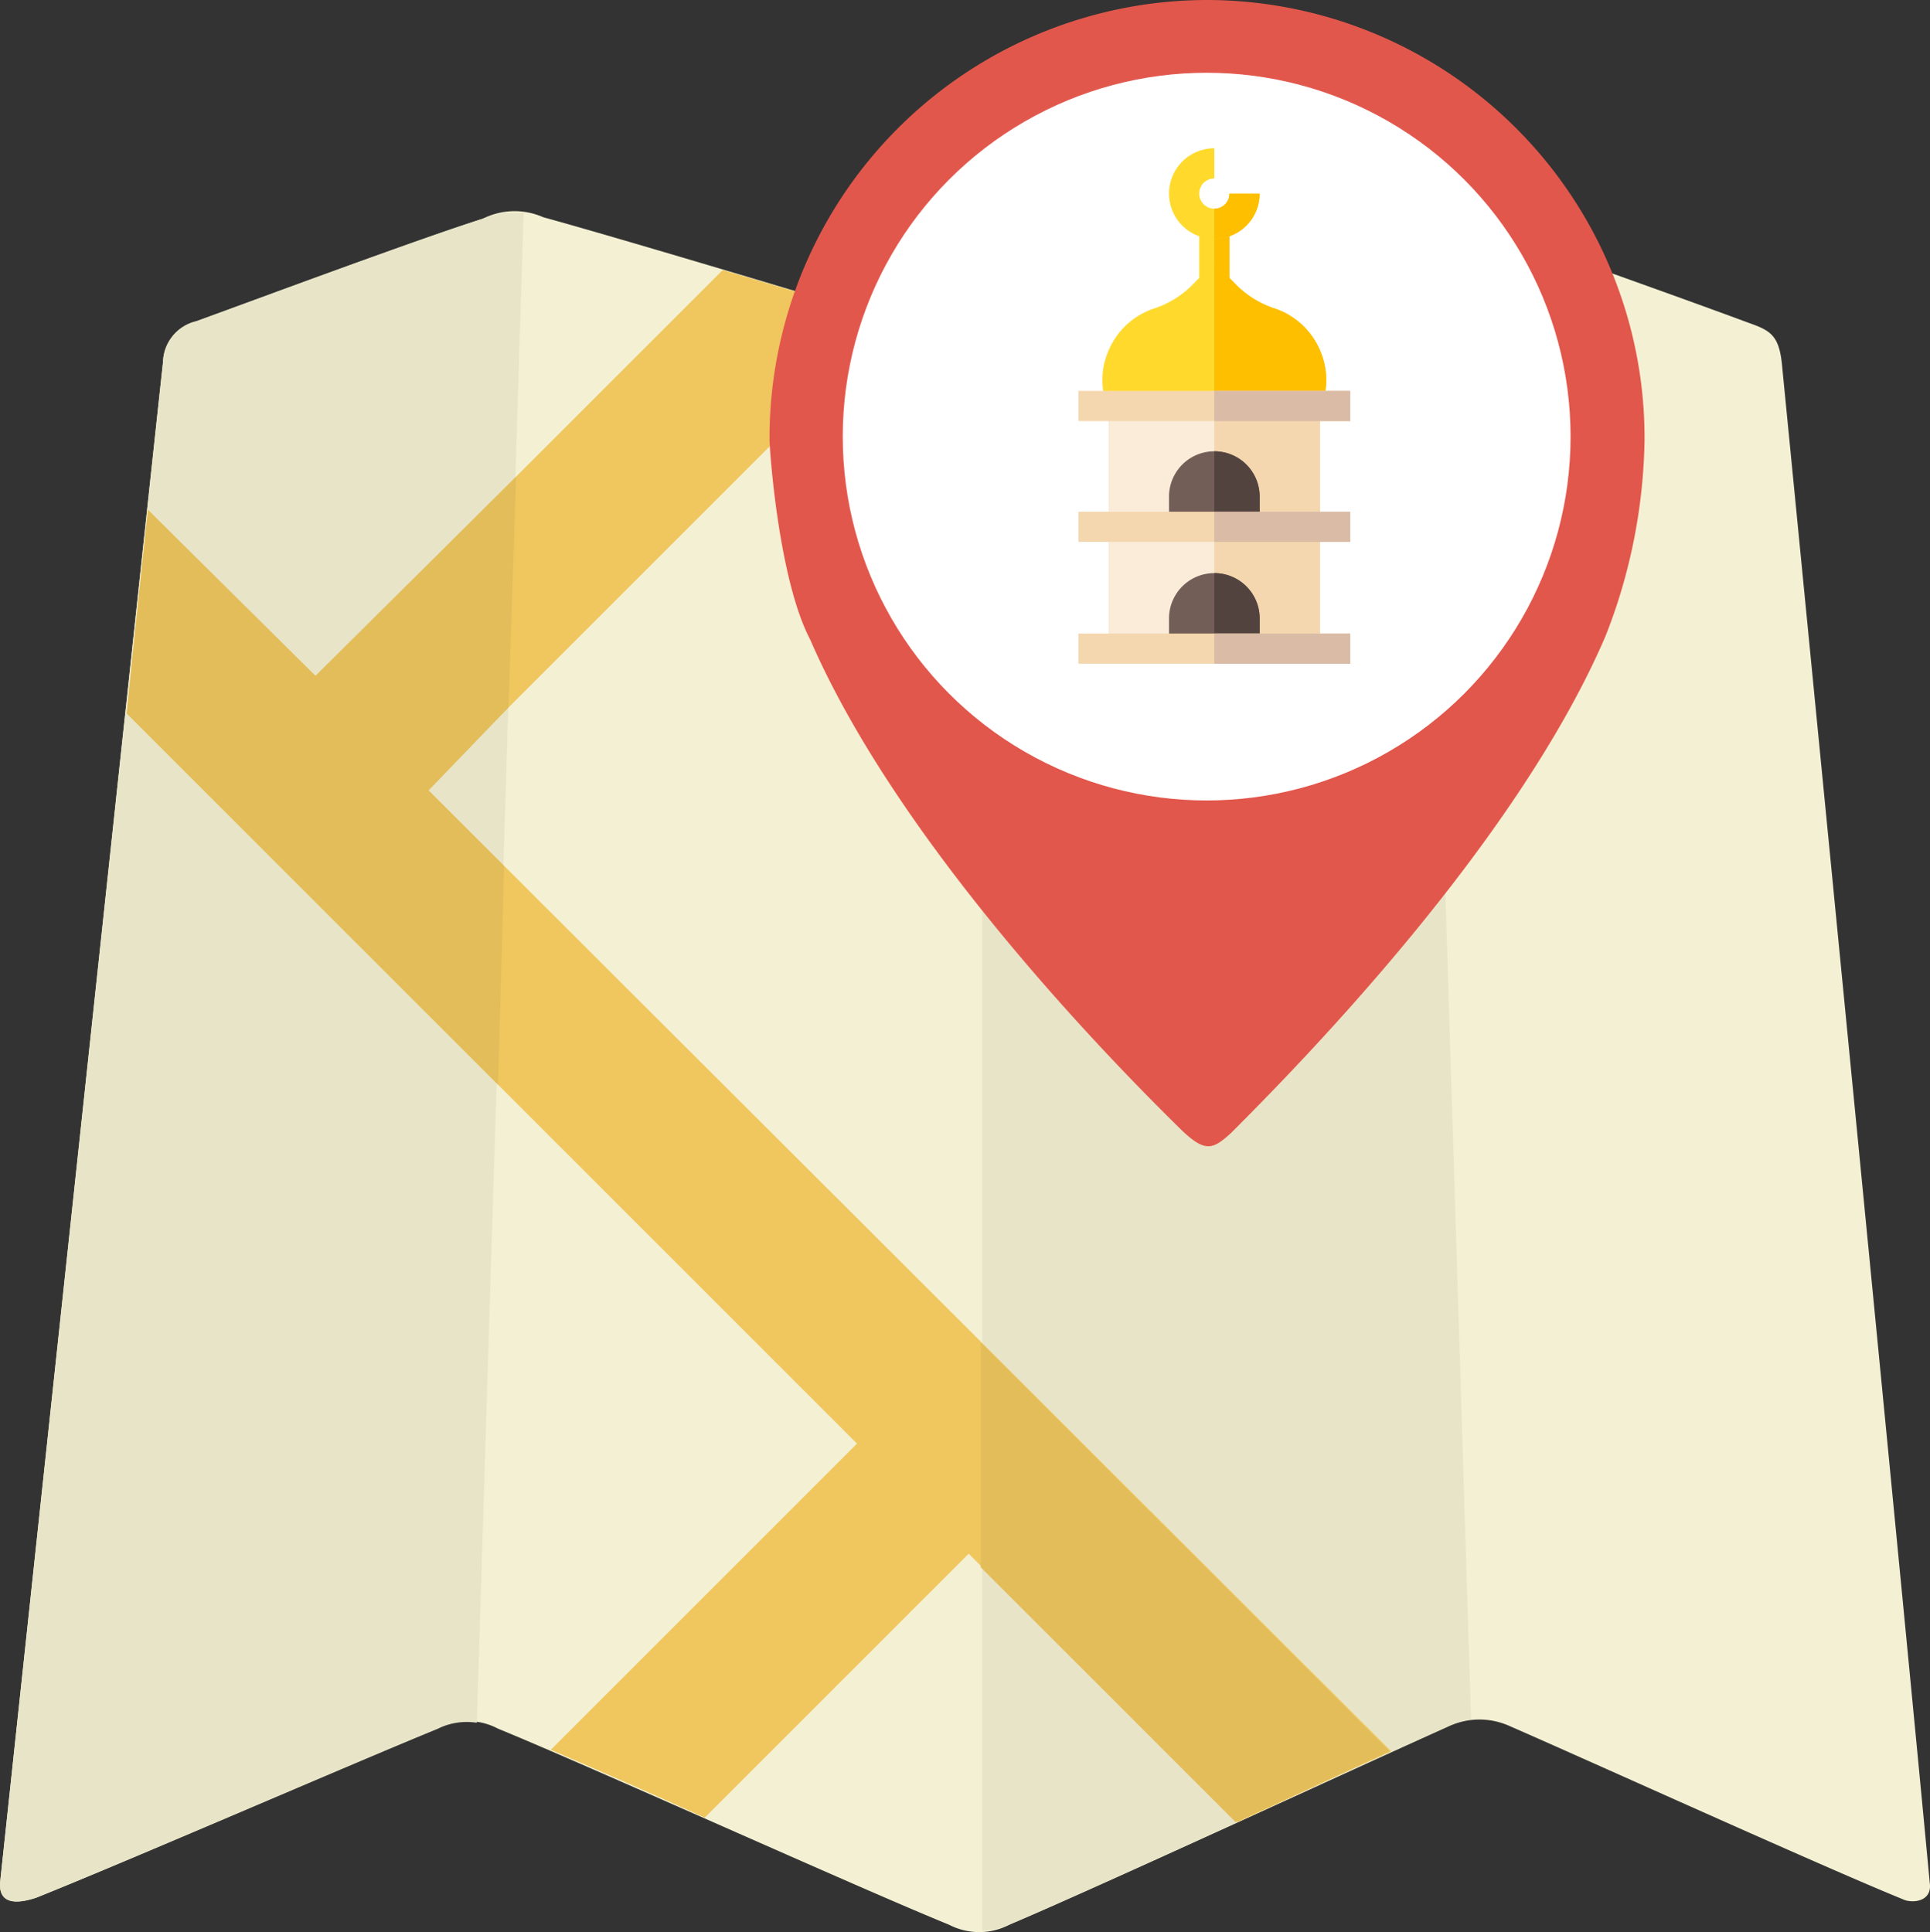
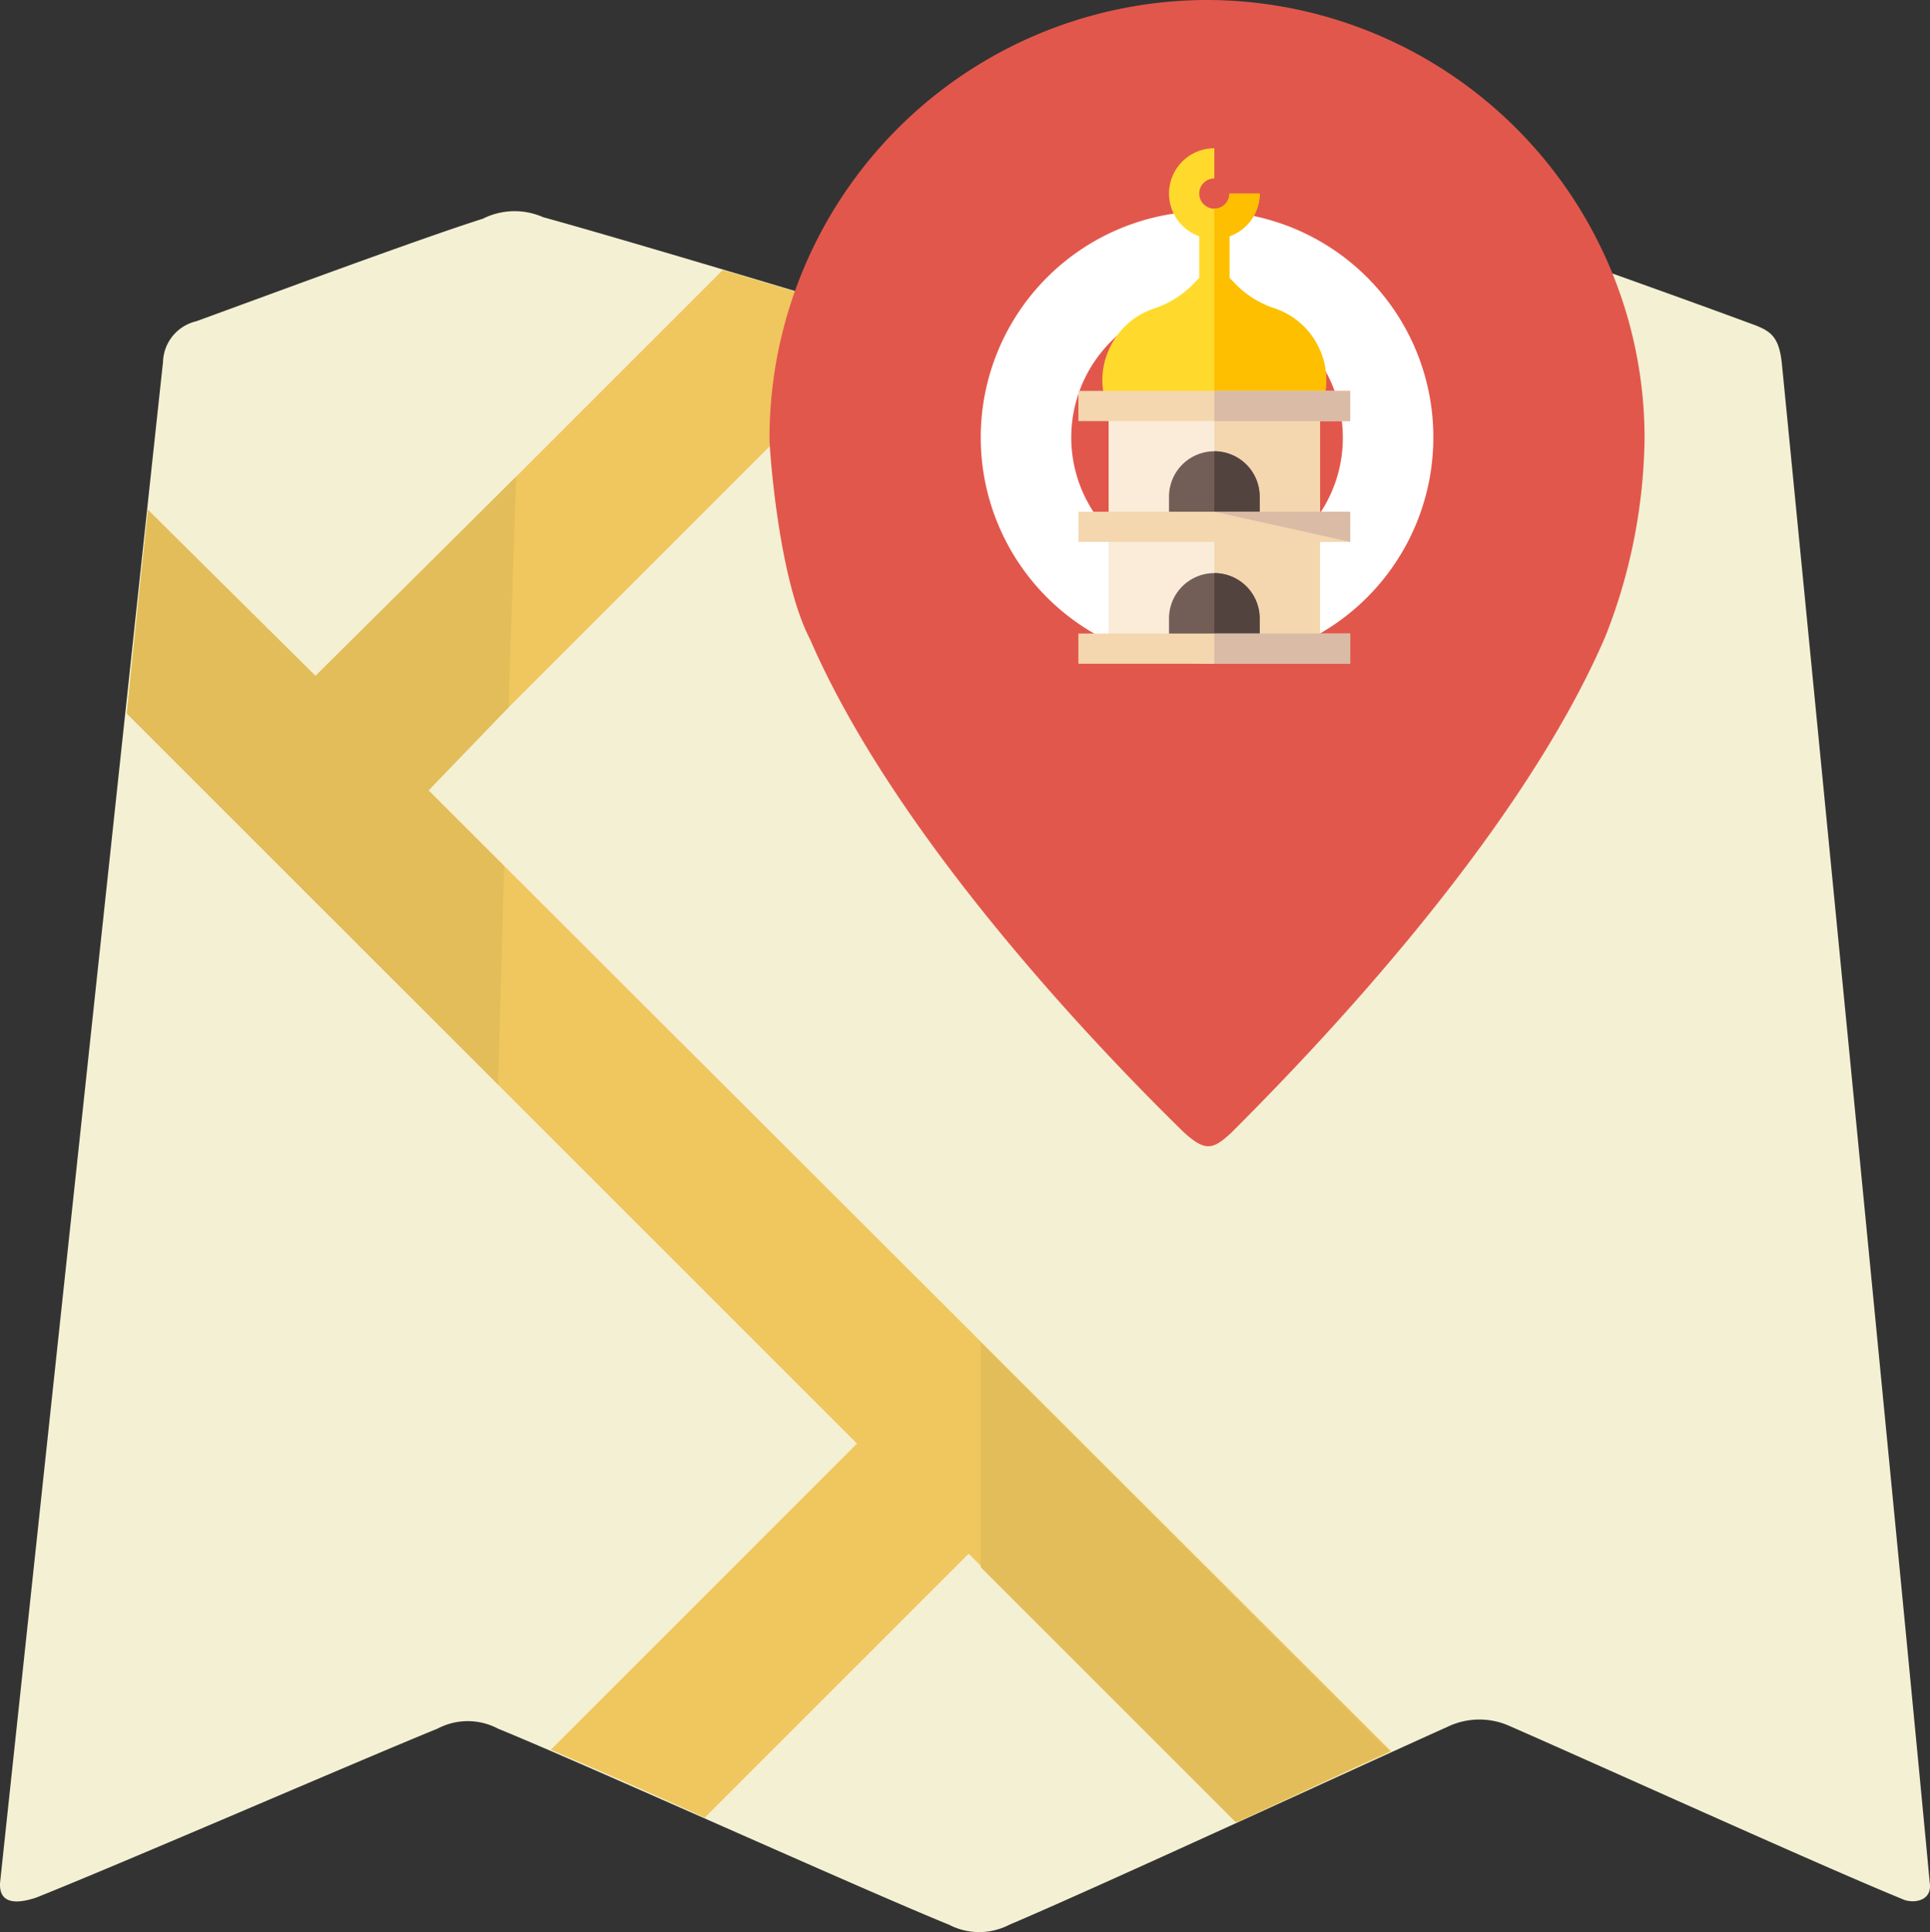
<svg xmlns="http://www.w3.org/2000/svg" width="75.904" height="76.001" viewBox="0 0 75.904 76.001">
  <rect x="0" y="0" width="75.904" height="76.001" fill="#333333" stroke="none" />
  <defs>
    <style>.a{fill:#f4f0d3;}.b{fill:#e8e4c8;}.c{fill:#efc75e;}.d{fill:#e3bd59;}.e{fill:#e2574c;}.f{fill:#fff;}.g{fill:#ffda2d;}.h{fill:#fdbf00;}.i{fill:#faecd8;}.j{fill:#f4d7af;}.k{fill:#725d57;}.l{fill:#53433f;}.m{fill:#dabba6;}</style>
  </defs>
  <path class="a" d="M59.66,114.71c3.264,1.424,12.282,5.518,15.487,6.824.356.178,1.187.119,1.068-.653-.712-7.714-5.043-51.918-5.815-59.751-.119-1.127-.475-1.305-1.305-1.6-2.551-.949-8.722-3.145-11.274-4.035a2.77,2.77,0,0,0-2.373,0c-3.976,1.127-16.555,4.984-16.555,4.984S25.78,56.5,21.685,55.375a2.779,2.779,0,0,0-2.373.059c-2.611.831-8.663,3.085-11.274,4.035a1.693,1.693,0,0,0-1.305,1.6c-.83,7.654-5.577,52.037-6.408,59.81-.059.89.712.831,1.424.593,3.56-1.424,12.579-5.34,15.783-6.646a2.542,2.542,0,0,1,2.373,0c3.62,1.483,14.24,6.29,17.741,7.714a2.576,2.576,0,0,0,2.373,0c3.5-1.483,13.766-6.23,17.207-7.773A2.894,2.894,0,0,1,59.66,114.71Z" transform="translate(-0.322 -46.831)" />
-   <path class="b" d="M20.914,55.411a3.287,3.287,0,0,0-1.6.237c-2.611.831-8.663,3.085-11.274,4.035a1.693,1.693,0,0,0-1.305,1.6C5.9,68.94,1.156,113.323.325,121.1c-.059.89.712.831,1.424.593,3.56-1.424,12.579-5.34,15.783-6.646a2.586,2.586,0,0,1,1.543-.237S20.914,55.411,20.914,55.411Zm35.423,0a5.53,5.53,0,0,0-.771.237c-3.976,1.187-16.08,4.865-16.614,5.044v62.3a3.17,3.17,0,0,0,1.187-.3c3.5-1.483,13.766-6.23,17.207-7.773a3.394,3.394,0,0,1,.831-.237Z" transform="translate(-0.322 -47.045)" />
  <path class="c" d="M56.151,131.376l10.384-10.384L77.1,131.554c2.2-1.009,4.332-2.017,6.052-2.789L45.234,90.909,63.628,72.515c-1.9-.593-4.391-1.305-6.764-2.017L40.843,86.519l-6.586-6.586c-.237,2.255-.534,4.984-.831,8.01l28.718,28.718L50.1,128.706c1.661.712,3.857,1.661,6.052,2.67Z" transform="translate(-28.439 -59.877)" />
  <path class="d" d="M48.438,133.534l.3-9.078-7.892,7.832-6.586-6.527c-.237,2.255-.534,4.984-.831,8.01l14.6,14.6.237-8.6L45.293,136.8ZM67.01,167.355l10.028,10.028c2.2-1.009,4.332-2.017,6.052-2.789l-16.08-16.08Z" transform="translate(-28.439 -105.706)" />
  <path class="e" d="M218.411,0a17.232,17.232,0,0,1,17.207,17.267,21.867,21.867,0,0,1-1.543,7.773c-3.5,8.129-11.926,16.733-14.715,19.521-.712.653-1.009.771-1.9-.059-2.848-2.789-11.155-11.274-14.656-19.343-1.246-2.373-1.6-7.476-1.6-7.892A17.233,17.233,0,0,1,218.411,0Z" transform="translate(-170.94)" />
  <path class="f" d="M265.243,55.138a8.9,8.9,0,1,0,8.9,8.9A8.888,8.888,0,0,0,265.243,55.138Zm0,14.241a5.34,5.34,0,1,1,5.34-5.34A5.318,5.318,0,0,1,265.243,69.379Z" transform="translate(-217.772 -46.831)" />
-   <ellipse class="f" cx="14.312" cy="14.312" rx="14.312" ry="14.312" transform="translate(33.144 2.862)" />
  <g transform="translate(42.412 5.832)">
    <path class="g" d="M120,75h1.188v2.376H120Zm0,0" transform="translate(-115.248 -72.03)" />
    <path class="h" d="M135,75h.594v2.376H135Zm0,0" transform="translate(-129.654 -72.03)" />
    <path class="g" d="M32.365,119.6h-8.2a2.89,2.89,0,0,1-.059-2.447,2.96,2.96,0,0,1,1.83-1.667,3.8,3.8,0,0,0,1.58-1.034l.748-.748.748.748a3.8,3.8,0,0,0,1.58,1.034,2.96,2.96,0,0,1,1.83,1.667,2.89,2.89,0,0,1-.059,2.447Zm0,0" transform="translate(-22.92 -109.197)" />
    <path class="h" d="M139.1,119.6H135v-5.9l.748.748a3.8,3.8,0,0,0,1.58,1.034,2.96,2.96,0,0,1,1.83,1.667,2.89,2.89,0,0,1-.059,2.447Zm0,0" transform="translate(-129.654 -109.197)" />
    <path class="i" d="M30,256h8.316v4.752H30Zm0,0" transform="translate(-28.812 -245.862)" />
    <path class="j" d="M135,256h4.158v4.752H135Zm0,0" transform="translate(-129.654 -245.862)" />
    <path class="i" d="M30,376h8.316v4.792H30Zm0,0" transform="translate(-28.812 -361.11)" />
    <path class="j" d="M135,376h4.158v4.792H135Zm0,0" transform="translate(-129.654 -361.11)" />
    <path class="g" d="M93.564,1.782A1.782,1.782,0,1,1,91.782,0V1.188a.594.594,0,1,0,.594.594Zm0,0" transform="translate(-86.436 0)" />
    <path class="k" d="M93.564,423.782v1.188H90v-1.188a1.782,1.782,0,0,1,3.564,0Zm0,0" transform="translate(-86.436 -405.288)" />
    <path class="k" d="M93.564,302.782v1.188H90v-1.188a1.782,1.782,0,0,1,3.564,0Zm0,0" transform="translate(-86.436 -289.08)" />
    <path class="h" d="M135,46.782V45.594a.588.588,0,0,0,.594-.594h1.188A1.78,1.78,0,0,1,135,46.782Zm0,0" transform="translate(-129.654 -43.218)" />
    <path class="l" d="M136.782,302.782v1.188H135V301A1.78,1.78,0,0,1,136.782,302.782Zm0,0" transform="translate(-129.654 -289.08)" />
    <path class="l" d="M136.782,423.782v1.188H135V422A1.78,1.78,0,0,1,136.782,423.782Zm0,0" transform="translate(-129.654 -405.288)" />
    <g transform="translate(0 9.544)">
      <path class="j" d="M0,361H10.692v1.188H0Zm0,0" transform="translate(0 -356.248)" />
      <path class="j" d="M0,241H10.692v1.188H0Zm0,0" transform="translate(0 -241)" />
      <path class="j" d="M0,482H10.692v1.188H0Zm0,0" transform="translate(0 -472.456)" />
    </g>
-     <path class="m" d="M135,361h5.346v1.188H135Zm0,0" transform="translate(-129.654 -346.704)" />
+     <path class="m" d="M135,361h5.346v1.188Zm0,0" transform="translate(-129.654 -346.704)" />
    <path class="m" d="M135,482h5.346v1.188H135Zm0,0" transform="translate(-129.654 -462.912)" />
    <path class="m" d="M135,241h5.346v1.188H135Zm0,0" transform="translate(-129.654 -231.456)" />
  </g>
</svg>